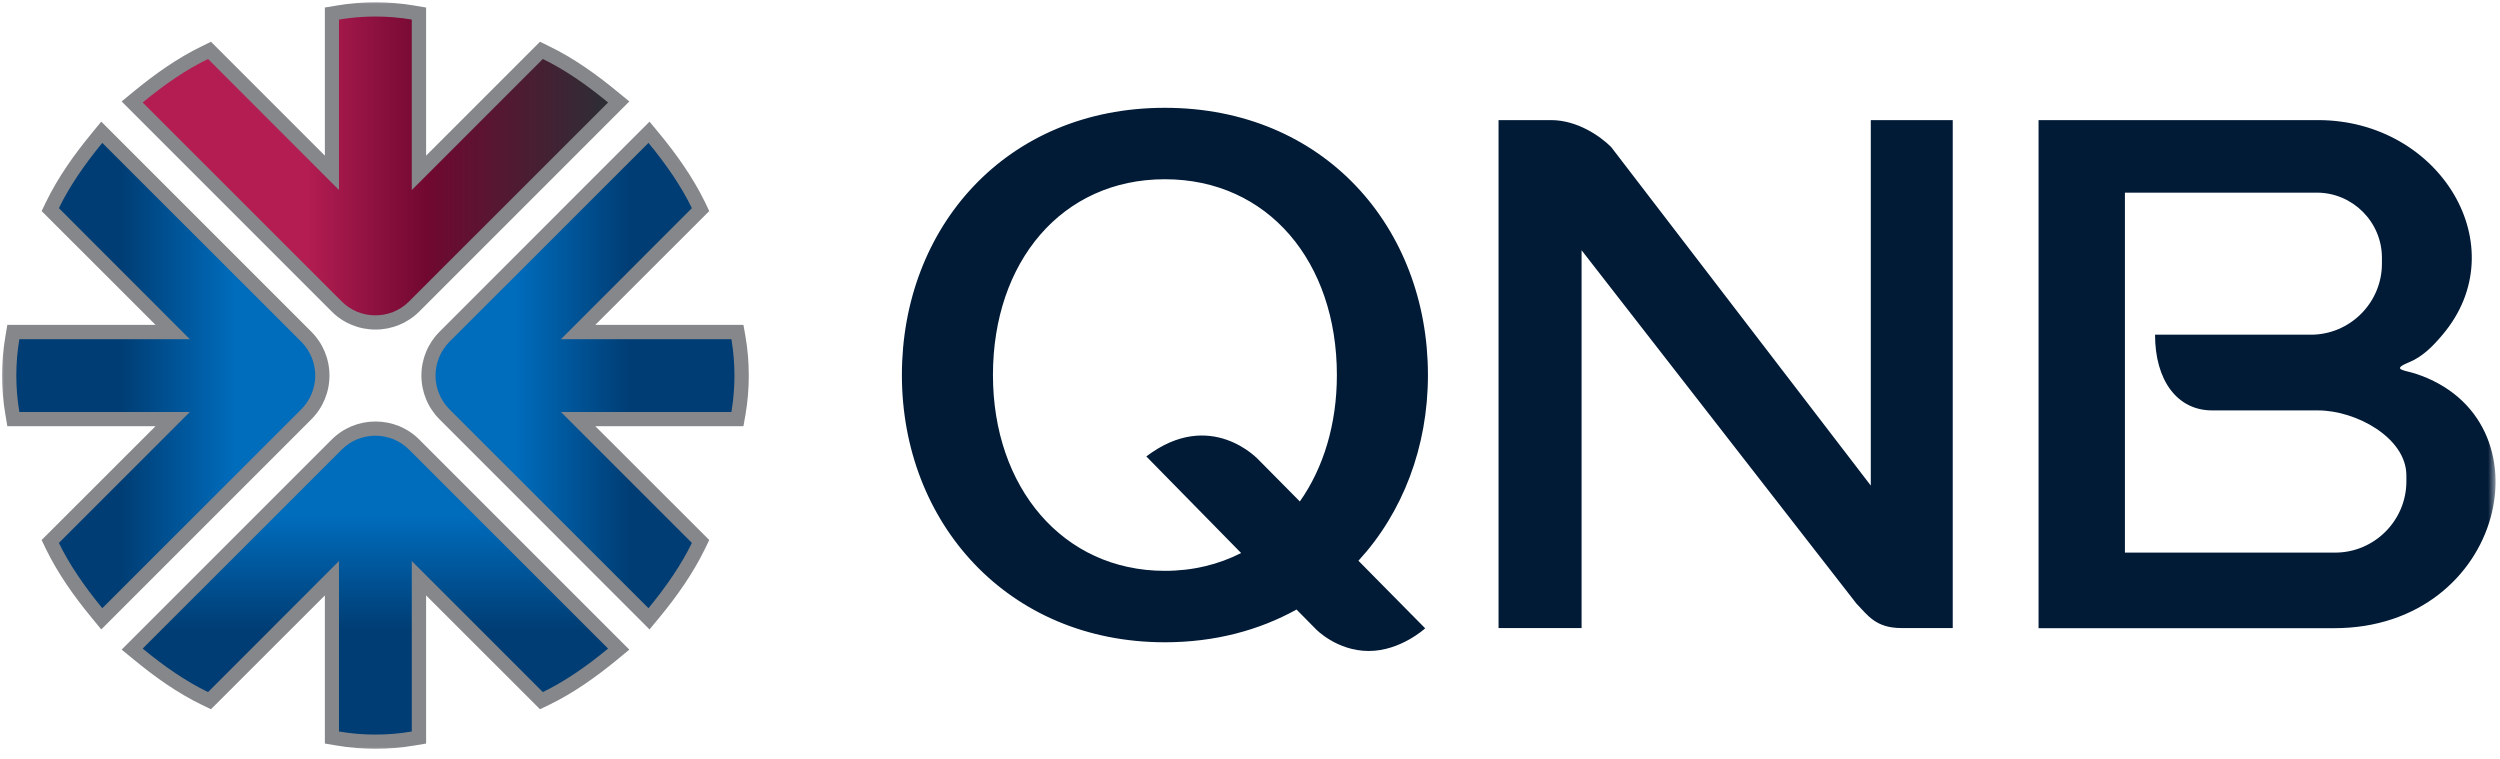
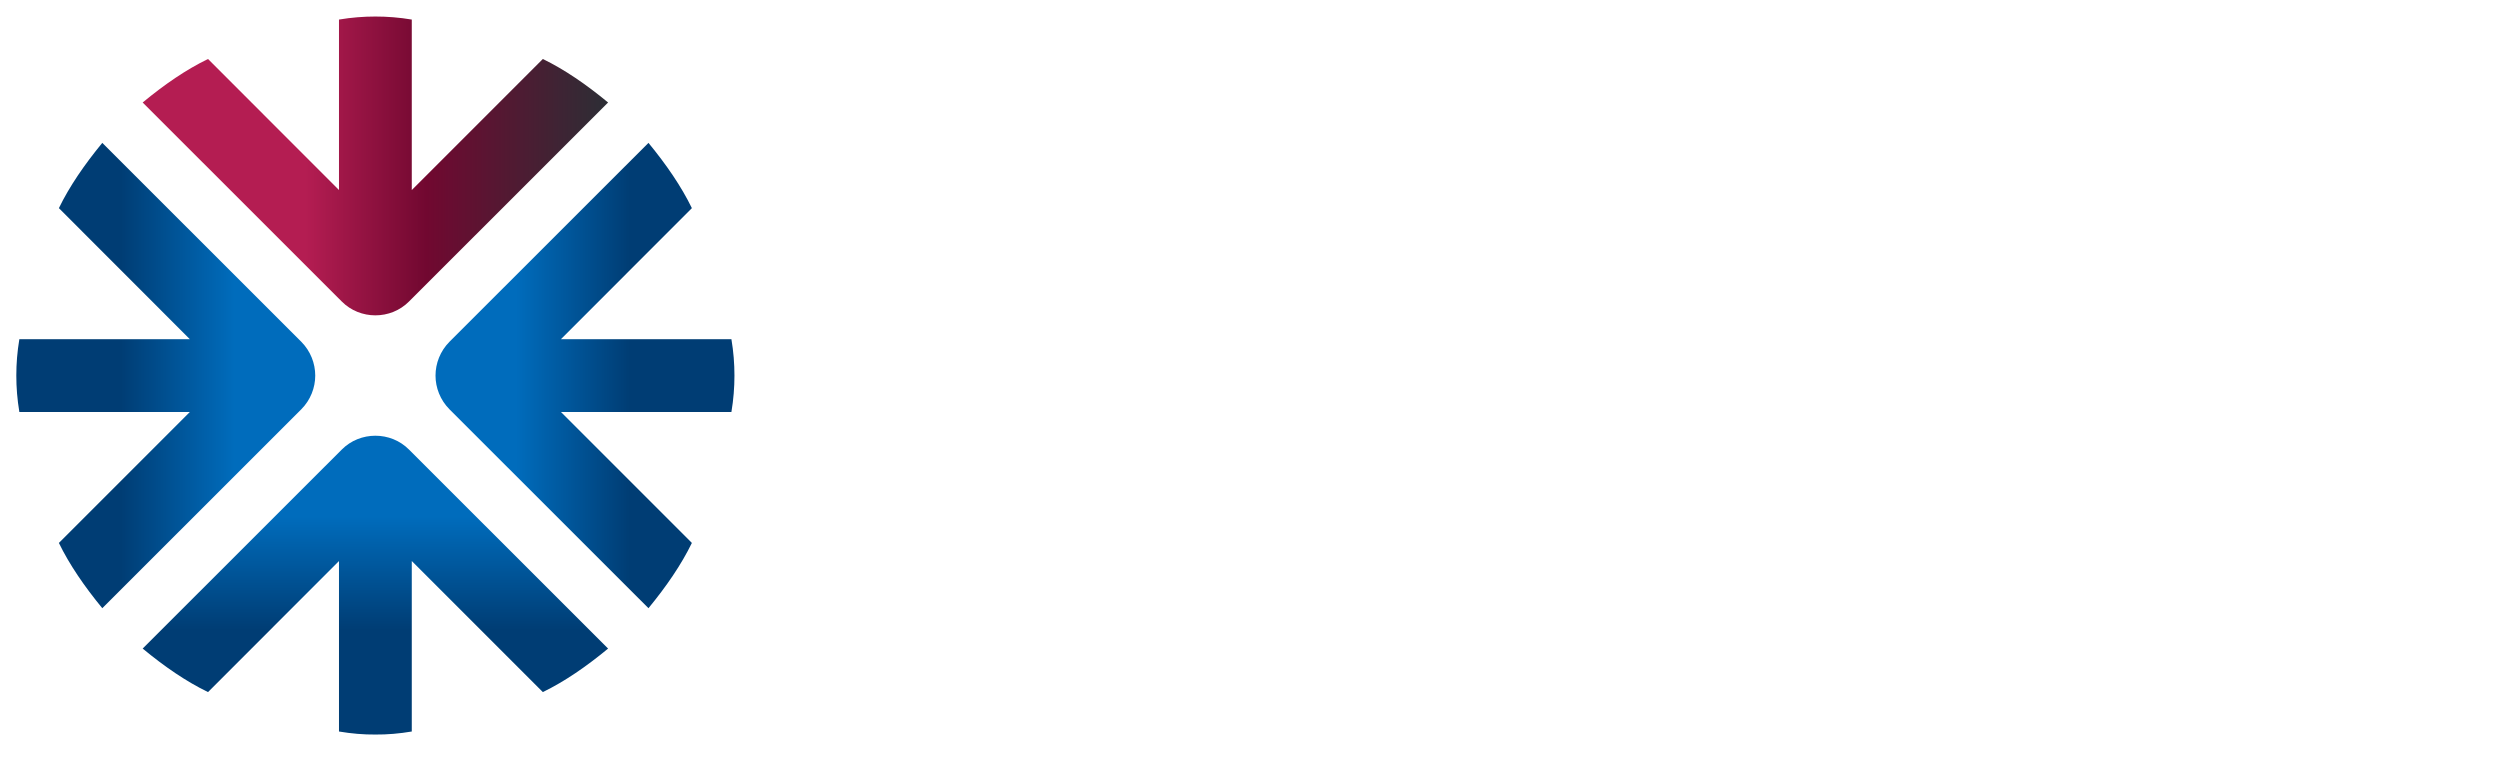
<svg xmlns="http://www.w3.org/2000/svg" width="313" height="95" viewBox="0 0 313 95" fill="none">
  <mask id="mask0_2730_2858" style="mask-type:luminance" maskUnits="userSpaceOnUse" x="0" y="0" width="313" height="95">
    <path d="M0 0H312.444V94.283H0V0Z" fill="white" />
  </mask>
  <g mask="url(#mask0_2730_2858)">
-     <path d="M19.472 40.673L5.212 26.425L5.762 25.286C7.255 22.222 9.271 19.367 11.432 16.748L12.676 15.229L38.984 41.537C40.437 42.99 41.249 44.955 41.249 47.024C41.249 49.08 40.437 51.044 38.984 52.497L12.676 78.805L11.432 77.286C9.271 74.667 7.255 71.812 5.762 68.761L5.212 67.609L19.472 53.362H0.917L0.668 51.869C0.393 50.271 0.262 48.648 0.262 47.024C0.262 45.387 0.393 43.763 0.668 42.166L0.917 40.673H19.472ZM53.349 19.485L67.609 5.225L68.749 5.788C71.813 7.268 74.654 9.297 77.273 11.458L78.792 12.702L52.498 38.997C51.031 40.463 49.067 41.262 47.011 41.262C44.955 41.262 42.978 40.463 41.524 38.997L15.23 12.702L16.736 11.458C19.368 9.297 22.209 7.268 25.273 5.788L26.413 5.225L40.673 19.485V0.943L42.153 0.694C43.763 0.419 45.387 0.288 47.011 0.288C48.635 0.288 50.258 0.419 51.869 0.694L53.349 0.943V19.485ZM74.536 53.362L88.797 67.609L88.247 68.748C86.754 71.812 84.737 74.667 82.577 77.286L81.32 78.805L55.025 52.497C53.572 51.044 52.76 49.08 52.76 47.011C52.76 44.955 53.572 42.99 55.025 41.537L81.32 15.229L82.577 16.748C84.737 19.367 86.754 22.222 88.247 25.273L88.797 26.425L74.536 40.673H93.079L93.341 42.166C93.616 43.763 93.747 45.387 93.747 47.011C93.747 48.648 93.616 50.271 93.341 51.869L93.079 53.362H74.536ZM40.673 74.549L26.413 88.796L25.273 88.246C22.209 86.767 19.368 84.737 16.749 82.576L15.23 81.332L41.524 55.038C42.991 53.571 44.955 52.772 47.011 52.772C49.067 52.772 51.044 53.571 52.498 55.038L78.792 81.332L77.286 82.576C74.654 84.737 71.813 86.767 68.749 88.246L67.609 88.796L53.349 74.549V93.092L51.869 93.34C50.258 93.615 48.635 93.746 47.011 93.746C45.387 93.746 43.763 93.615 42.153 93.34L40.673 93.092V74.549Z" fill="#85878B" />
    <path d="M2.043 47.024C2.043 45.531 2.161 44.025 2.423 42.467H23.767L7.373 26.059C8.695 23.335 10.568 20.611 12.807 17.888L37.727 42.794C38.879 43.96 39.468 45.492 39.468 47.024C39.468 48.543 38.879 50.075 37.727 51.24L12.807 76.147C10.568 73.423 8.695 70.699 7.373 67.976L23.767 51.581H2.423C2.161 50.01 2.043 48.504 2.043 47.024Z" fill="url(#paint0_linear_2730_2858)" />
    <path d="M46.998 2.069C48.478 2.069 49.997 2.187 51.555 2.449V23.794L67.963 7.386C70.687 8.708 73.41 10.581 76.134 12.833L51.215 37.74C50.062 38.905 48.53 39.481 46.998 39.481C45.466 39.481 43.934 38.905 42.781 37.74L17.862 12.833C20.586 10.581 23.309 8.708 26.046 7.386L42.441 23.794V2.449C43.999 2.187 45.518 2.069 46.998 2.069Z" fill="url(#paint1_linear_2730_2858)" />
    <path d="M91.953 47.024C91.953 48.504 91.835 50.01 91.573 51.581H70.228L86.623 67.976C85.3 70.699 83.428 73.423 81.189 76.147L56.269 51.24C55.117 50.075 54.527 48.543 54.527 47.024C54.527 45.492 55.117 43.96 56.269 42.794L81.189 17.888C83.428 20.611 85.3 23.335 86.623 26.059L70.228 42.467H91.573C91.835 44.025 91.953 45.531 91.953 47.024Z" fill="url(#paint2_linear_2730_2858)" />
    <path d="M46.998 91.965C45.518 91.978 43.999 91.847 42.441 91.585V70.241L26.046 86.649C23.309 85.326 20.586 83.453 17.862 81.201L42.781 56.295C43.934 55.129 45.466 54.553 46.998 54.553C48.53 54.553 50.062 55.129 51.215 56.295L76.134 81.201C73.41 83.453 70.687 85.326 67.963 86.649L51.555 70.241V91.585C49.997 91.847 48.478 91.978 46.998 91.965Z" fill="url(#paint3_linear_2730_2858)" />
-     <path fill-rule="evenodd" clip-rule="evenodd" d="M305.812 41.904C304.48 43.495 303.217 44.706 301.522 45.398C299.342 46.298 301.037 46.332 302.421 46.782C319.635 52.405 313.666 78.649 292.232 78.649H255.227V15.037H290.225C305.518 15.037 315.102 30.901 305.812 41.904ZM145.839 13.497C165.768 13.497 178.778 28.479 178.778 46.955C178.778 55.986 175.612 64.186 170.076 70.206L178.432 78.666C178.432 78.666 175.352 81.503 171.373 81.503C167.377 81.503 164.765 78.787 164.765 78.787L162.325 76.313C157.62 78.926 152.049 80.413 145.839 80.413C126.168 80.413 112.917 65.432 112.917 46.955C112.917 28.479 125.926 13.497 145.839 13.497ZM157.568 57.56L162.741 62.785C165.699 58.581 167.377 53.114 167.377 46.955C167.377 32.786 158.762 22.441 145.839 22.441C132.933 22.441 124.317 32.786 124.317 46.955C124.317 61.003 133.054 71.469 145.839 71.469C149.368 71.469 152.568 70.674 155.388 69.238L143.52 57.145C151.582 51.021 157.568 57.56 157.568 57.56ZM187.618 15.037H194.192C197.445 15.037 200.316 17.009 201.718 18.41L234.224 60.795V15.037H244.483V78.632H238.048C234.795 78.632 233.809 76.971 232.425 75.569L198.015 31.333V78.632H187.618V15.037ZM266.039 69.186H292.37C297.266 69.186 301.279 65.172 301.279 60.276V59.532C301.279 54.809 294.982 51.384 290.225 51.384H276.956C272.579 51.384 269.811 47.612 269.811 41.904H289.325C294.221 41.904 298.217 37.907 298.217 33.011V32.267C298.217 27.787 294.55 24.119 290.069 24.119H266.039V69.186Z" fill="#011A36" />
  </g>
  <defs>
    <linearGradient id="paint0_linear_2730_2858" x1="2.043" y1="47.024" x2="39.468" y2="47.024" gradientUnits="userSpaceOnUse">
      <stop stop-color="#003D74" />
      <stop offset="0.35" stop-color="#003D74" />
      <stop offset="0.73" stop-color="#006CBC" />
      <stop offset="1" stop-color="#006CBC" />
    </linearGradient>
    <linearGradient id="paint1_linear_2730_2858" x1="17.862" y1="20.769" x2="76.134" y2="20.769" gradientUnits="userSpaceOnUse">
      <stop stop-color="#B41D52" />
      <stop offset="0.35" stop-color="#B41D52" />
      <stop offset="0.61" stop-color="#710830" />
      <stop offset="1" stop-color="#2C2E35" />
    </linearGradient>
    <linearGradient id="paint2_linear_2730_2858" x1="54.527" y1="47.024" x2="91.953" y2="47.024" gradientUnits="userSpaceOnUse">
      <stop stop-color="#006CBC" />
      <stop offset="0.27" stop-color="#006CBC" />
      <stop offset="0.65" stop-color="#003D74" />
      <stop offset="1" stop-color="#003D74" />
    </linearGradient>
    <linearGradient id="paint3_linear_2730_2858" x1="46.998" y1="91.965" x2="46.998" y2="54.553" gradientUnits="userSpaceOnUse">
      <stop stop-color="#003D74" />
      <stop offset="0.35" stop-color="#003D74" />
      <stop offset="0.73" stop-color="#006CBC" />
      <stop offset="1" stop-color="#006CBC" />
    </linearGradient>
  </defs>
</svg>